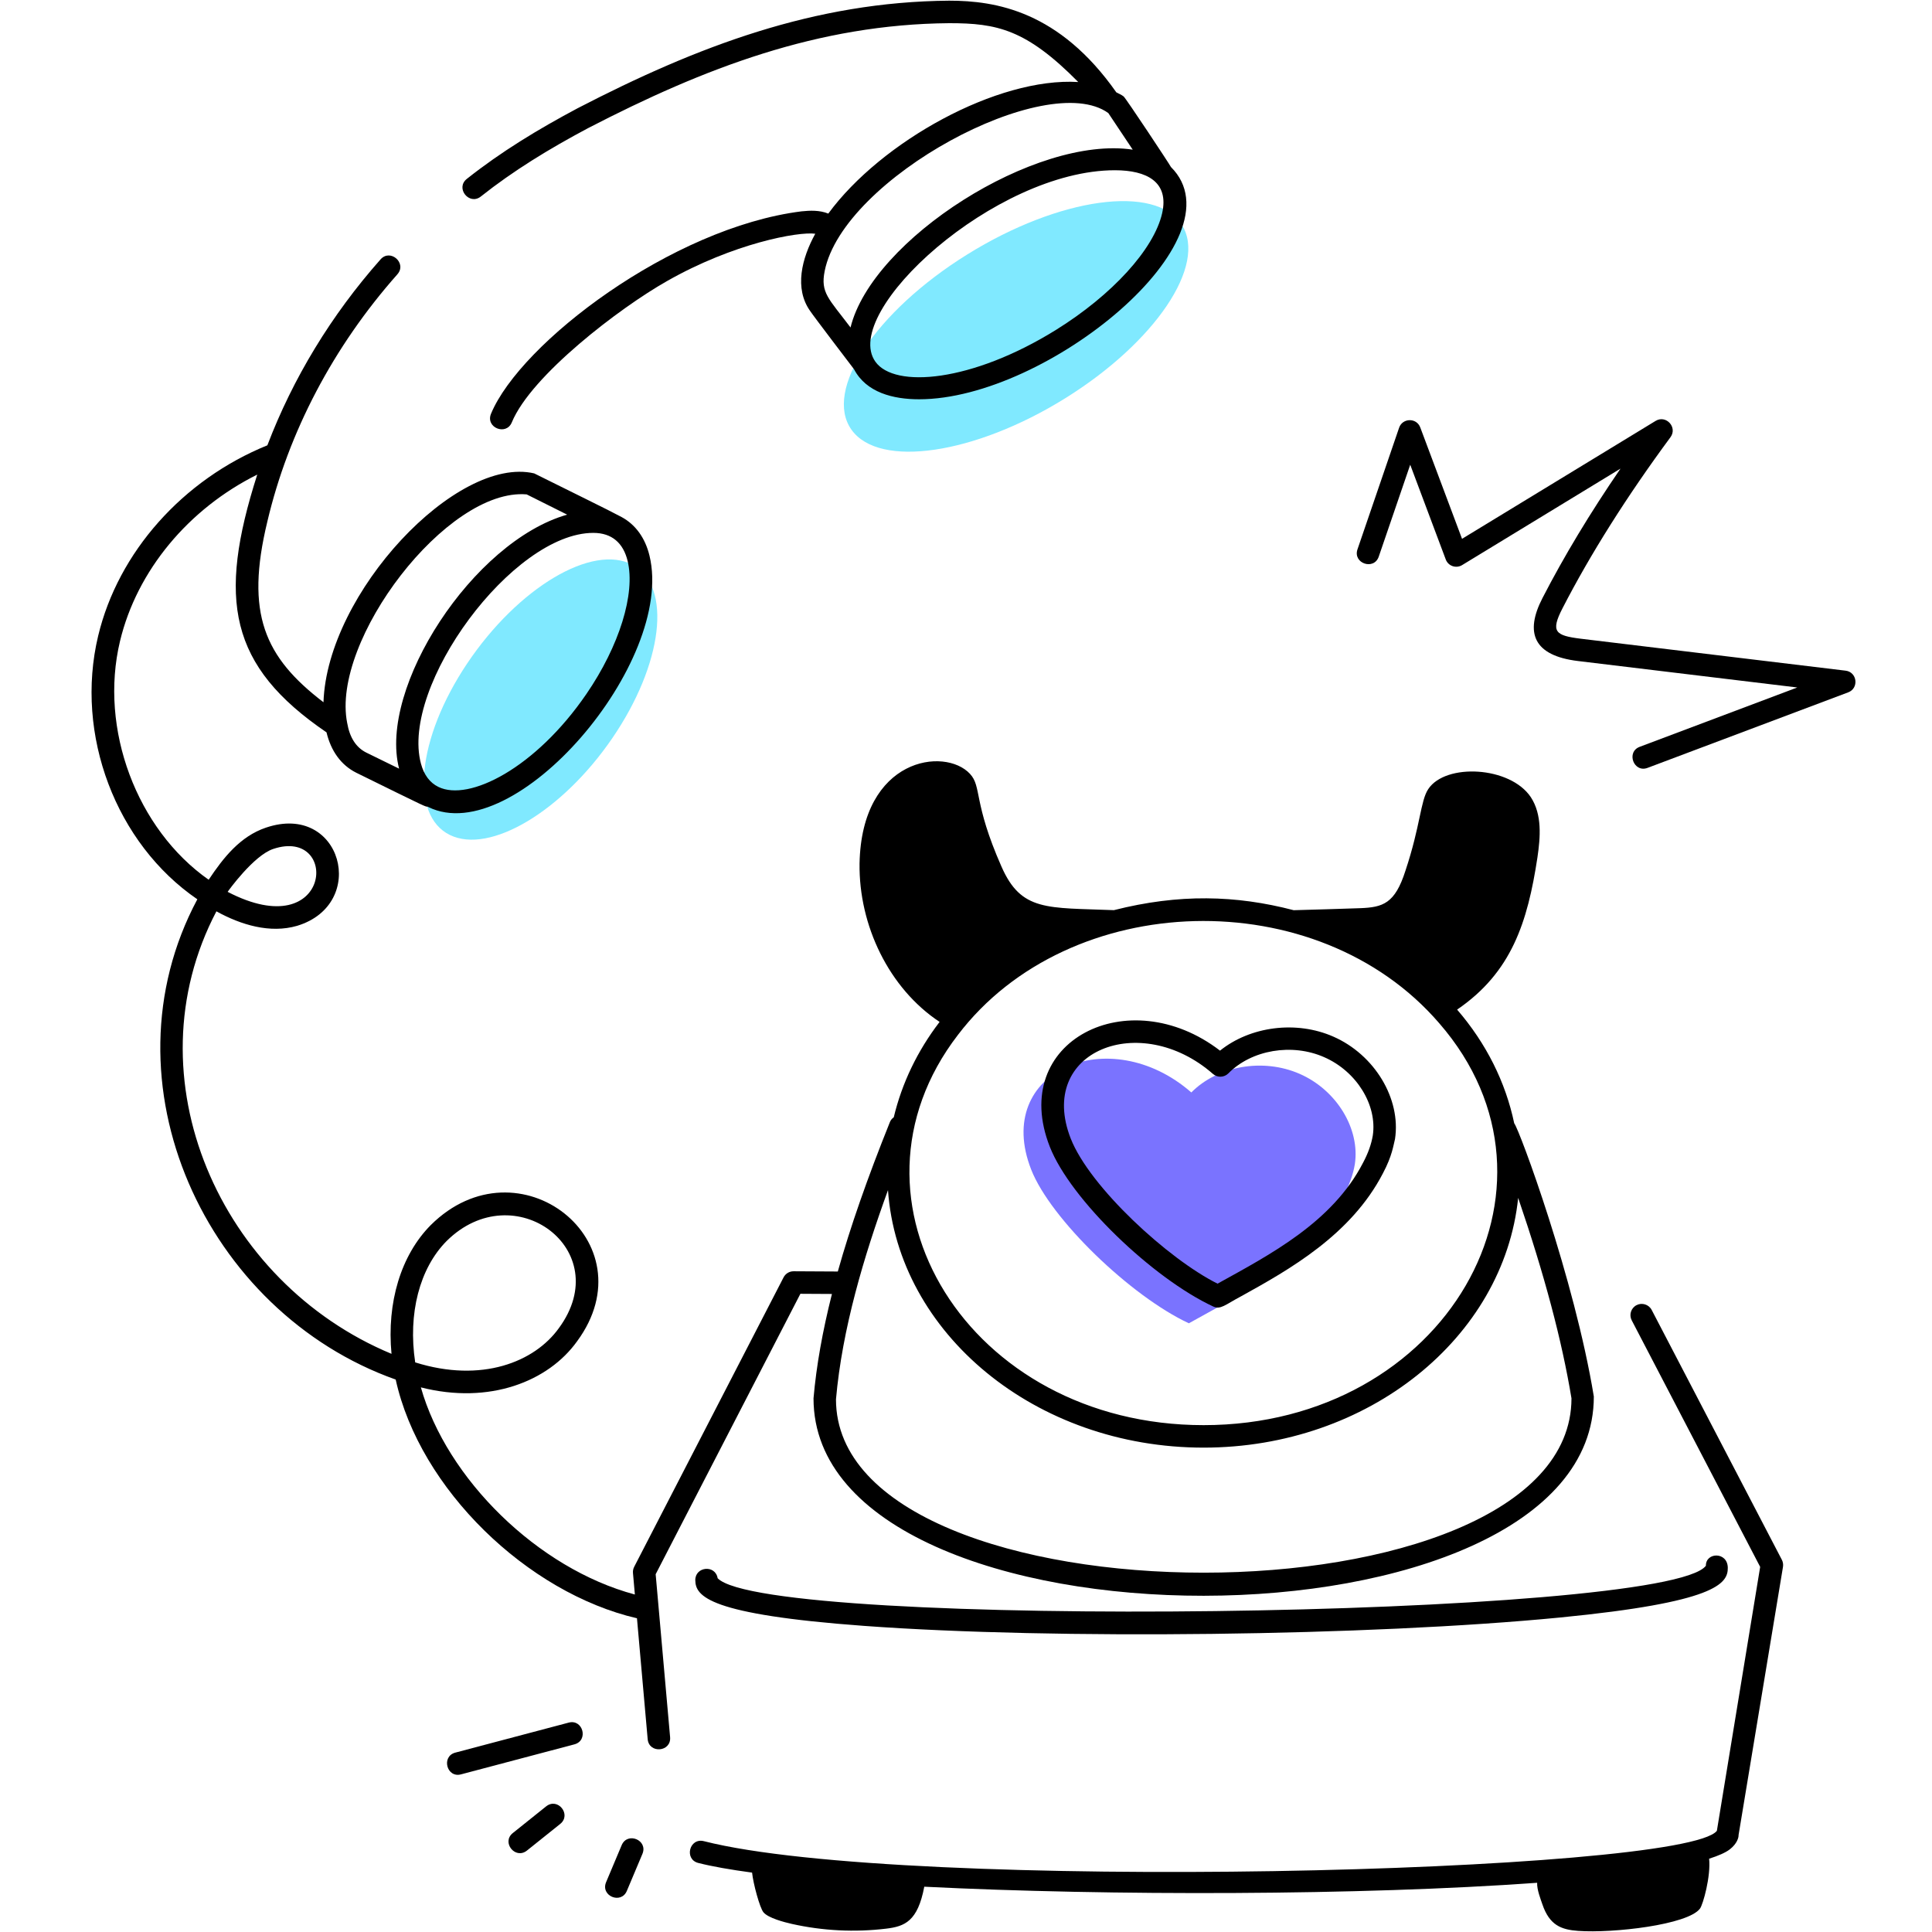
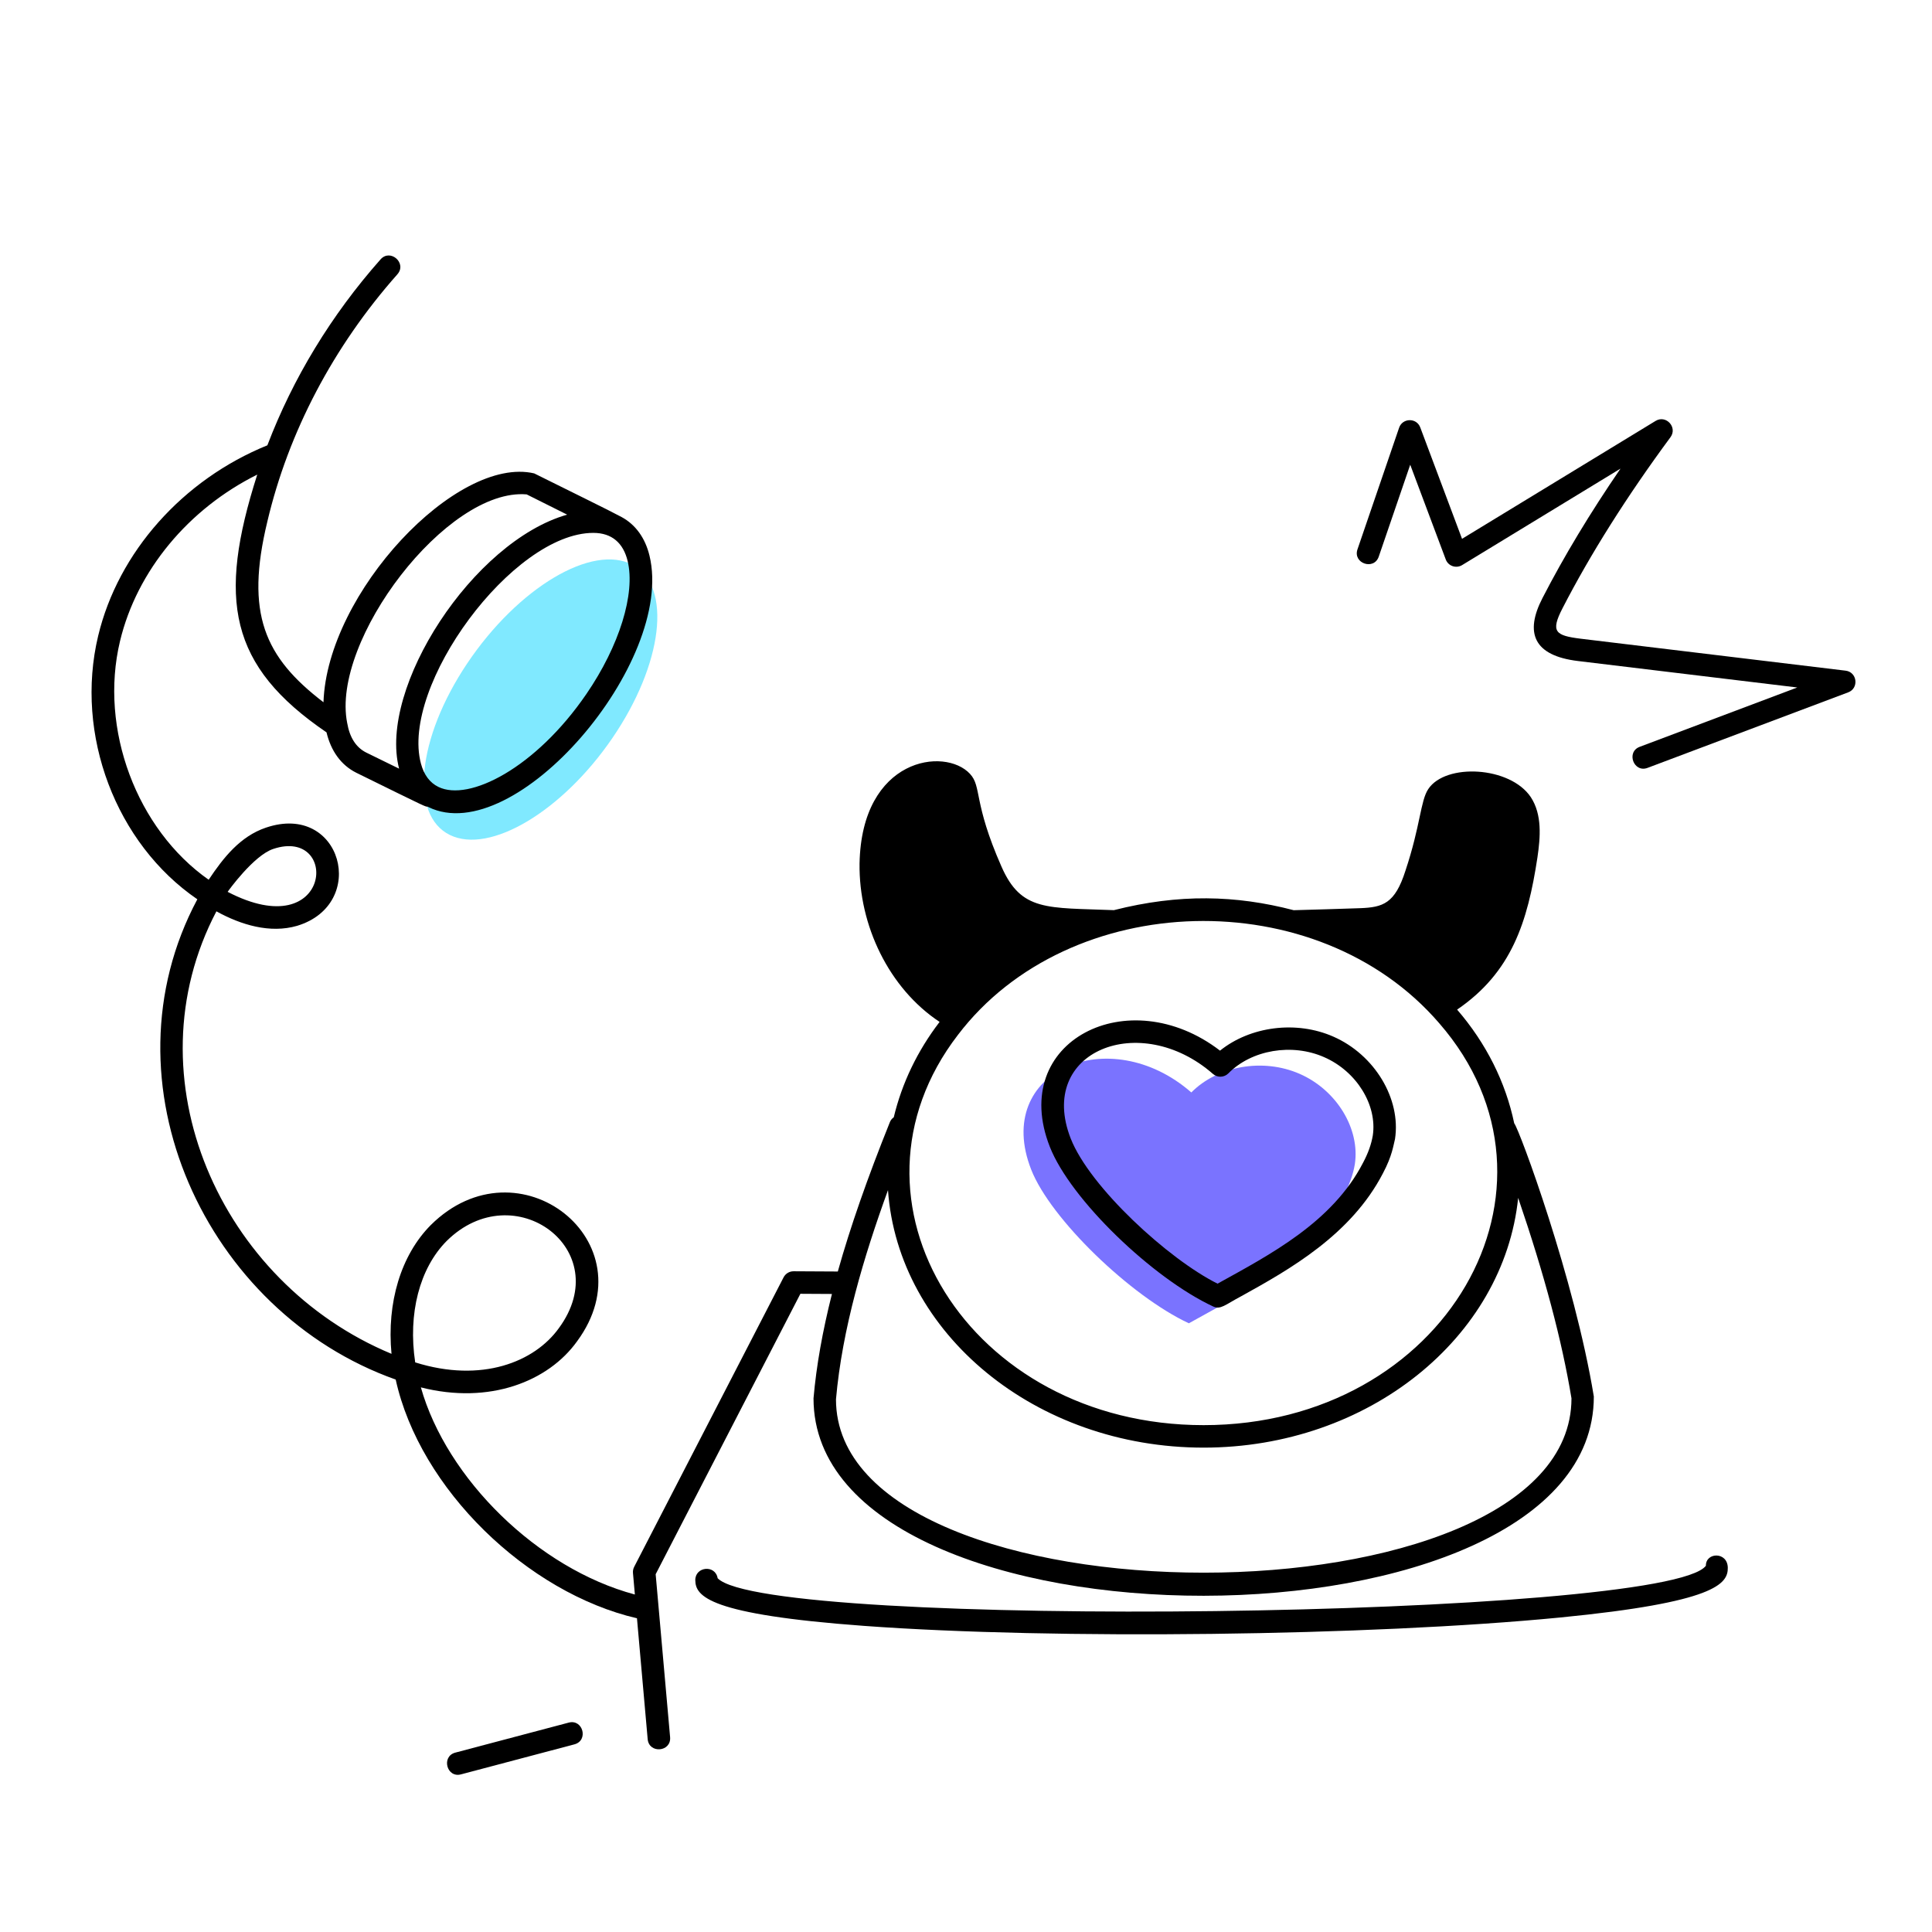
<svg xmlns="http://www.w3.org/2000/svg" width="800" zoomAndPan="magnify" viewBox="0 0 600 600" height="800" preserveAspectRatio="xMidYMid meet" version="1.2">
  <g id="67e03d0b37">
    <path style=" stroke:none;fill-rule:nonzero;fill:#7a73ff;fill-opacity:1;" d="M 420.754 361.582 C 420.199 364.895 418.996 368.059 417.383 371.082 C 406.688 391.816 384.238 402.508 369.215 410.961 C 351.199 402.574 326.273 378.594 320.25 363.238 C 308.18 332.48 344.629 317.082 369.977 339.27 C 378.082 331.062 392.203 328.473 403.66 333.512 C 415.117 338.547 422.43 350.57 420.754 361.582 Z M 420.754 361.582 " />
-     <path style=" stroke:none;fill-rule:nonzero;fill:#80e9ff;fill-opacity:1;" d="M 367.012 69.801 C 358.914 57.156 329.031 61.223 300.391 79.023 C 271.77 96.809 255.703 121.273 264.457 133.484 C 273.102 145.539 302.75 141.102 330.715 123.746 C 358.703 106.379 375.008 82.285 367.012 69.801 Z M 367.012 69.801 " />
    <path style=" stroke:none;fill-rule:nonzero;fill:#80e9ff;fill-opacity:1;" d="M 196.512 175.453 C 184.031 168.695 160.863 182.488 145.066 206.07 C 129.457 229.383 127.172 253.164 139.715 259.309 C 152.113 265.383 174.578 251.988 190.129 229.285 C 205.859 206.316 208.852 182.137 196.512 175.453 Z M 196.512 175.453 " />
    <path style=" stroke:none;fill-rule:nonzero;fill:#000000;fill-opacity:1;" d="M 248.57 401.797 L 258.367 401.852 C 255.438 413.453 253.531 424.125 252.645 434.258 C 252.645 516.098 495.062 516.133 494.977 433.691 C 488.984 397.125 471.871 350.793 470.254 348.848 C 467.566 336.07 461.594 324.066 452.52 313.543 C 469.449 301.988 474.41 286.398 477.461 266.301 C 478.395 259.965 478.953 252.98 475.414 247.574 C 468.996 237.949 448.918 236.93 443.555 245.062 C 441.117 248.719 441.16 256.352 436.477 270.398 C 433.219 280.641 429.48 281.77 422.41 282.043 C 415.531 282.305 408.652 282.461 401.773 282.672 C 383.793 277.973 366.121 277.535 345.926 282.656 C 325.215 281.832 317.145 283.148 311.004 269.094 C 302.168 249.047 304.957 244.312 301.223 240.312 C 293.418 231.91 267.578 235.324 266.941 268.164 C 266.68 287.375 276.082 306.961 291.801 317.363 C 284.867 326.414 280.09 336.445 277.57 346.969 C 277.055 347.348 276.617 347.84 276.371 348.465 C 269.359 365.91 264.051 381.102 260.191 394.879 L 246.469 394.805 C 246.461 394.805 246.461 394.805 246.449 394.805 C 245.141 394.805 243.949 395.531 243.348 396.695 L 196.953 486.59 C 196.645 487.18 196.52 487.836 196.574 488.5 L 197.164 495.191 C 166.992 487.117 138.723 459.23 130.703 430.863 C 152.062 436.297 170.305 428.98 179.207 416.57 C 201.949 385.672 160.984 353.445 133.77 380.465 C 124.5 389.816 120.078 404.52 121.586 420.445 C 68.316 398.312 40.086 334.703 67.207 283.023 C 74.84 287.238 83.855 289.965 92.27 287.523 C 114.547 280.766 106.098 249.062 82.59 257.031 C 74.562 259.742 69.355 266.391 64.805 273.215 C 42.5 257.57 30.73 226.402 37.27 199.113 C 42.516 177.191 58.578 157.996 79.891 147.391 C 67.473 186.23 71.148 206.812 101.398 227.438 C 102.793 233.246 105.914 237.617 110.664 239.992 C 133.762 251.355 131.891 250.438 132.867 250.527 C 132.934 250.562 132.984 250.613 133.051 250.645 C 160.008 263.824 209.684 205.605 201.711 172.586 C 200.383 167.082 197.391 162.934 193.051 160.578 C 189.074 158.418 176.219 152.172 165.898 147.016 C 141.863 141.391 101.582 184.09 100.461 218.09 C 82.105 204.059 76.129 190.539 83.016 162.023 C 89.559 134.199 103.531 107.625 123.398 85.203 C 126.48 81.73 121.207 77.098 118.176 80.562 C 102.871 97.84 90.957 117.492 83.035 138.293 C 56.793 148.949 36.703 171.461 30.484 197.484 C 23.125 228.188 36.051 262.027 61.285 279.281 C 30.883 336.215 63.949 407.527 122.887 428.434 C 130.359 462.422 163.773 494.672 197.816 502.574 L 201.141 540.105 C 201.551 544.691 208.504 544.117 208.105 539.488 L 203.621 488.891 Z M 259.621 434.566 C 261.543 412.699 268.273 390.234 275.773 369.602 C 278.906 414.137 321.602 449.574 373.789 449.574 C 424.941 449.574 467.016 415.418 471.48 372.012 C 479.68 396.02 485.055 416.273 488.035 434.258 C 488.035 506.512 259.641 506.305 259.621 434.566 Z M 446.973 317.781 C 491.273 368.699 448.922 442.59 373.789 442.59 C 300.746 442.59 257.957 372.781 297.484 321.41 C 332.035 275.984 409.098 273.77 446.973 317.781 Z M 84.828 263.656 C 105.562 256.691 103.262 293.906 70.699 276.973 C 70.898 276.652 78.773 265.691 84.828 263.656 Z M 182.117 215.516 C 166.363 238.527 145.621 249.055 136.125 244.371 C 133.484 243.078 131.668 240.648 130.73 237.156 C 124.258 213.02 159.227 165.492 184.254 165.492 C 190.062 165.492 193.574 168.668 194.918 174.223 C 197.375 184.387 192.344 200.586 182.117 215.516 Z M 163.559 153.539 L 176.137 159.828 C 146.875 168.156 117.434 213.551 123.945 238.715 C 119.086 236.34 114.305 234 113.773 233.734 C 110.598 232.152 108.605 229.086 107.824 224.539 C 102.68 198.922 138.824 151.426 163.559 153.539 Z M 138.707 385.406 C 159.629 364.672 191.441 388.152 173.559 412.469 C 166.016 422.973 149.59 429.586 128.945 423.102 C 126.656 407.949 130.293 393.895 138.707 385.406 Z M 138.707 385.406 " />
-     <path style=" stroke:none;fill-rule:nonzero;fill:#000000;fill-opacity:1;" d="M 512.949 406.82 C 512.051 405.09 509.91 404.453 508.238 405.328 C 506.52 406.219 505.855 408.328 506.746 410.039 L 546.637 486.609 L 533.191 568.57 C 522.992 581.762 280.992 587.711 218.586 571.789 C 214.059 570.68 212.418 577.434 216.859 578.559 C 221.141 579.648 226.824 580.645 233.566 581.555 C 233.902 584.91 235.934 592.469 237.098 593.879 C 238.574 595.672 243.629 596.977 245.91 597.488 C 255.5 599.637 265.453 600.137 275.207 598.961 C 280.98 598.266 285 596.703 287.043 585.934 C 344.59 588.809 422.68 588.668 477.379 584.715 C 477.242 586.758 478.562 590.105 478.988 591.367 C 481.207 597.918 484.852 599.277 490.125 599.656 C 500.953 600.43 524.176 597.77 527.945 592.734 C 528.902 591.445 531.34 582.727 530.785 577.238 C 533.633 576.328 535.879 575.363 537.211 574.328 C 539.496 572.555 539.977 570.617 539.93 569.879 L 553.723 486.598 C 553.84 485.852 553.723 485.078 553.375 484.414 Z M 512.949 406.82 " />
    <path style=" stroke:none;fill-rule:nonzero;fill:#000000;fill-opacity:1;" d="M 222.871 490.129 C 222.141 485.84 215.871 486.496 215.93 490.758 C 215.996 495.758 220.105 501.398 268.41 504.938 C 327.414 509.258 425.465 508.105 484.648 502.316 C 532.691 497.605 536.648 491.883 536.582 486.883 C 536.512 481.809 529.719 482.023 529.781 486.254 C 517.594 502.629 238.129 506.145 222.871 490.129 Z M 222.871 490.129 " />
    <path style=" stroke:none;fill-rule:nonzero;fill:#000000;fill-opacity:1;" d="M 376.77 405.746 C 379.047 406.816 380.473 405.207 385.395 402.598 C 400.434 394.285 419.59 383.508 429.496 364.348 C 432.383 358.922 432.738 355.625 433.234 353.73 C 435.137 341.242 426.914 327.57 414.094 321.938 C 402.543 316.844 388.27 318.746 378.891 326.285 C 350.477 304.457 313.117 323.266 326.027 356.133 C 332.438 372.512 358 397.016 376.77 405.746 Z M 376.699 333.52 C 378.09 334.738 380.172 334.656 381.484 333.344 C 388.707 326.023 401.262 323.895 411.273 328.332 C 421.301 332.734 427.758 343.188 426.332 352.656 C 425.867 355.387 424.883 358.145 423.309 361.098 C 413.746 379.617 394.445 389.609 378.125 398.652 C 362.852 391.055 338.449 368.676 332.523 353.586 C 321.875 326.383 354.09 313.719 376.699 333.52 Z M 376.699 333.52 " />
-     <path style=" stroke:none;fill-rule:nonzero;fill:#000000;fill-opacity:1;" d="M 149.324 61.031 C 159.414 53.023 170.492 46.254 182.656 39.781 C 218.695 21.137 254.066 7.535 294.789 7.199 C 309.617 7.199 318.668 9.078 334.859 25.473 C 309.738 23.941 273.68 43.934 257.234 66.332 C 254.539 65.242 251.598 65.355 248.898 65.637 C 208.648 70.691 161.625 106.504 152.488 128.496 C 150.711 132.793 157.195 135.418 158.949 131.168 C 164.934 116.609 192.531 95.559 207.098 87.32 C 227.746 75.551 247.953 71.863 253.188 72.59 C 249 80.203 246.578 89.586 251.645 96.645 C 252.688 98.238 264.516 113.734 265.227 114.672 C 269.031 121.918 277.379 124 285.438 124 C 325.316 124 385.984 74.074 363.652 51.875 C 363.266 51.062 349.652 30.512 348.953 29.949 C 348.297 29.426 347.434 29.105 346.684 28.676 C 328.949 3.434 309.262 0.211 294.762 0.211 C 252.93 0.543 216.574 14.375 179.418 33.598 C 167.105 40.156 155.629 47.109 144.977 55.555 C 141.34 58.445 145.73 63.867 149.324 61.031 Z M 360.914 66.219 C 358.387 77.371 345.422 91.605 327.875 102.496 C 301.758 118.688 277.844 120.68 271.875 112.348 C 260.844 96.957 308.988 52.871 346.242 52.871 C 356.164 52.871 363.121 56.508 360.914 66.219 Z M 351.777 46.477 C 321.59 41.938 270.84 74.344 264.141 101.703 C 257.352 92.703 254.766 90.949 256.109 84.184 C 261.859 55.289 325.133 21.406 344.188 35.105 Z M 351.777 46.477 " />
    <path style=" stroke:none;fill-rule:nonzero;fill:#000000;fill-opacity:1;" d="M 573.16 208.281 L 490.918 198.359 C 482.945 197.379 481.512 196.18 485.25 188.906 C 493.938 172.031 505.219 154.156 518.781 135.781 C 521.047 132.703 517.395 128.738 514.152 130.723 L 454.047 167.336 L 441.078 132.75 C 439.914 129.648 435.531 129.793 434.5 132.852 L 421.582 170.594 C 420.074 174.961 426.707 177.227 428.188 172.852 L 437.957 144.324 L 448.992 173.742 C 449.77 175.828 452.238 176.617 454.074 175.496 L 503.262 145.531 C 493.801 159.34 485.688 172.805 479.047 185.703 C 473.457 196.5 476.223 203.633 490.082 205.289 L 558.16 213.504 L 509.238 231.926 C 504.926 233.527 507.379 240.125 511.695 238.457 L 573.973 215.016 C 577.375 213.742 576.785 208.715 573.16 208.281 Z M 573.16 208.281 " />
-     <path style=" stroke:none;fill-rule:nonzero;fill:#000000;fill-opacity:1;" d="M 176.598 534.977 L 141.41 544.289 C 136.957 545.465 138.73 552.258 143.191 551.039 L 178.379 541.727 C 182.852 540.547 181.051 533.777 176.598 534.977 Z M 176.598 534.977 " />
-     <path style=" stroke:none;fill-rule:nonzero;fill:#000000;fill-opacity:1;" d="M 169.609 560.984 L 159.266 569.262 C 155.656 572.152 160.023 577.566 163.633 574.719 L 173.977 566.441 C 177.57 563.562 173.246 558.098 169.609 560.984 Z M 169.609 560.984 " />
-     <path style=" stroke:none;fill-rule:nonzero;fill:#000000;fill-opacity:1;" d="M 193.07 573.027 L 188.23 584.527 C 186.438 588.812 192.883 591.48 194.672 587.238 L 199.512 575.738 C 201.305 571.453 194.859 568.801 193.07 573.027 Z M 193.07 573.027 " />
+     <path style=" stroke:none;fill-rule:nonzero;fill:#000000;fill-opacity:1;" d="M 176.598 534.977 L 141.41 544.289 C 136.957 545.465 138.73 552.258 143.191 551.039 L 178.379 541.727 C 182.852 540.547 181.051 533.777 176.598 534.977 M 176.598 534.977 " />
  </g>
</svg>